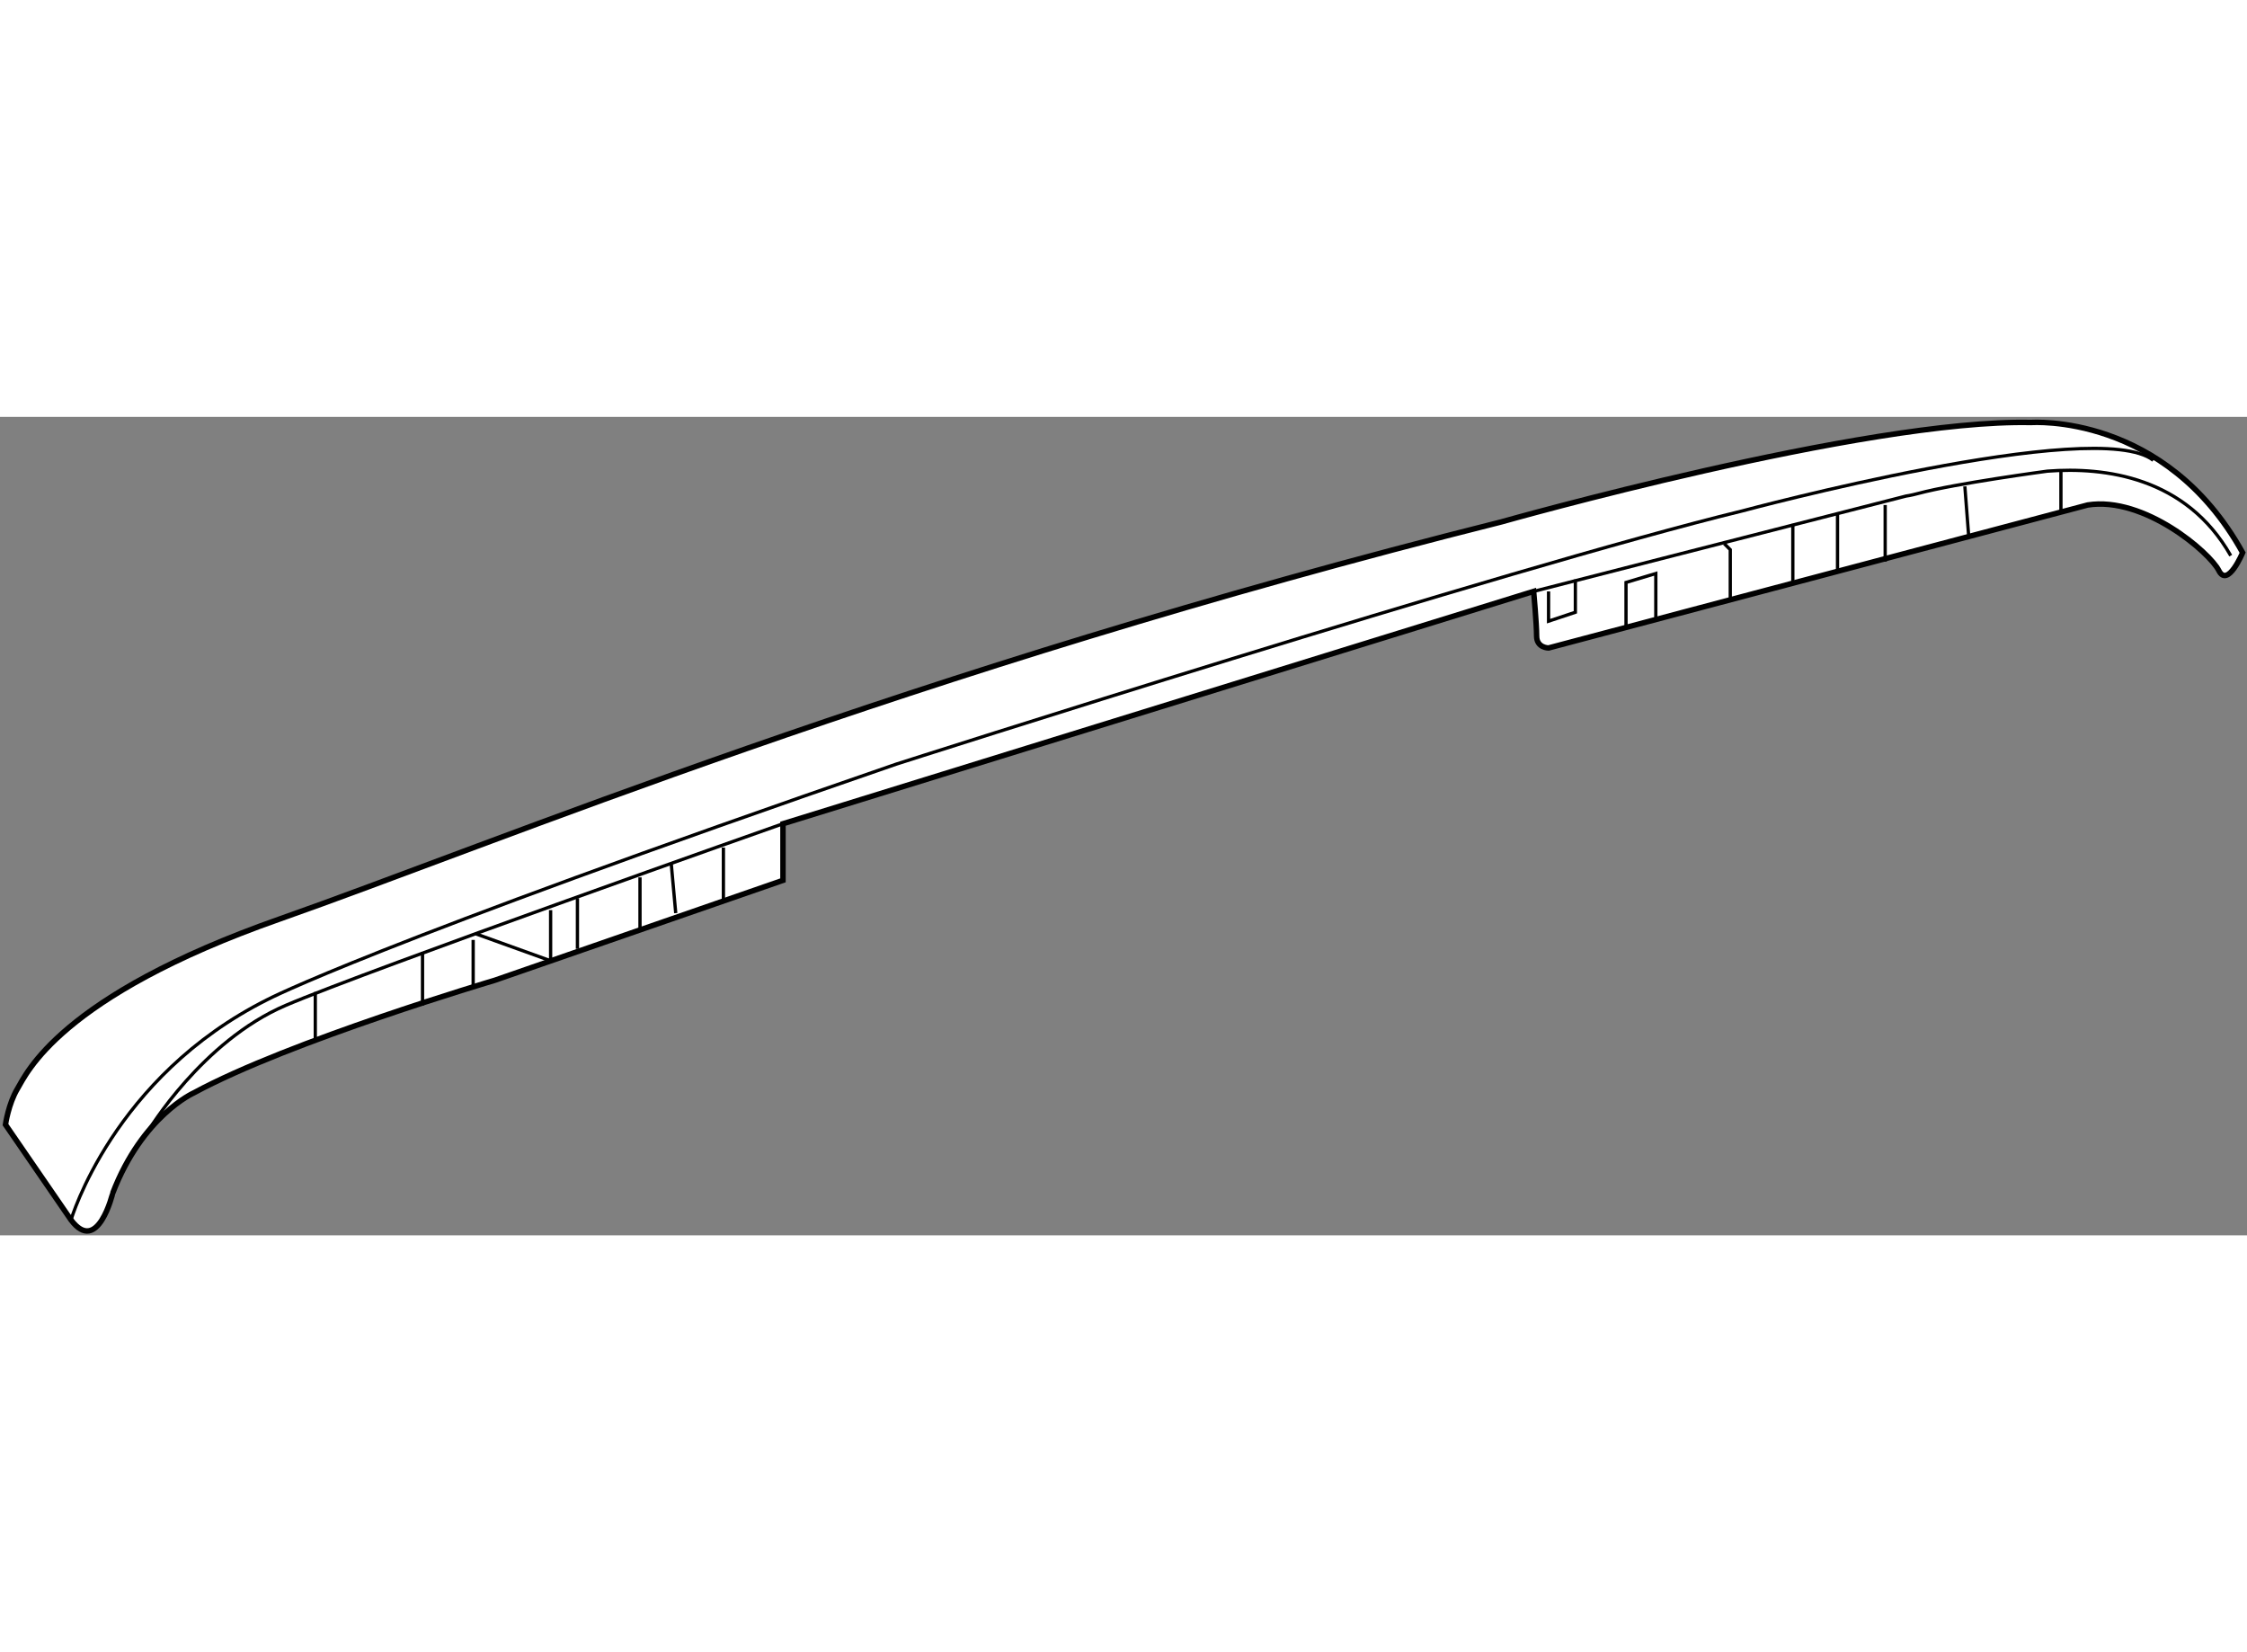
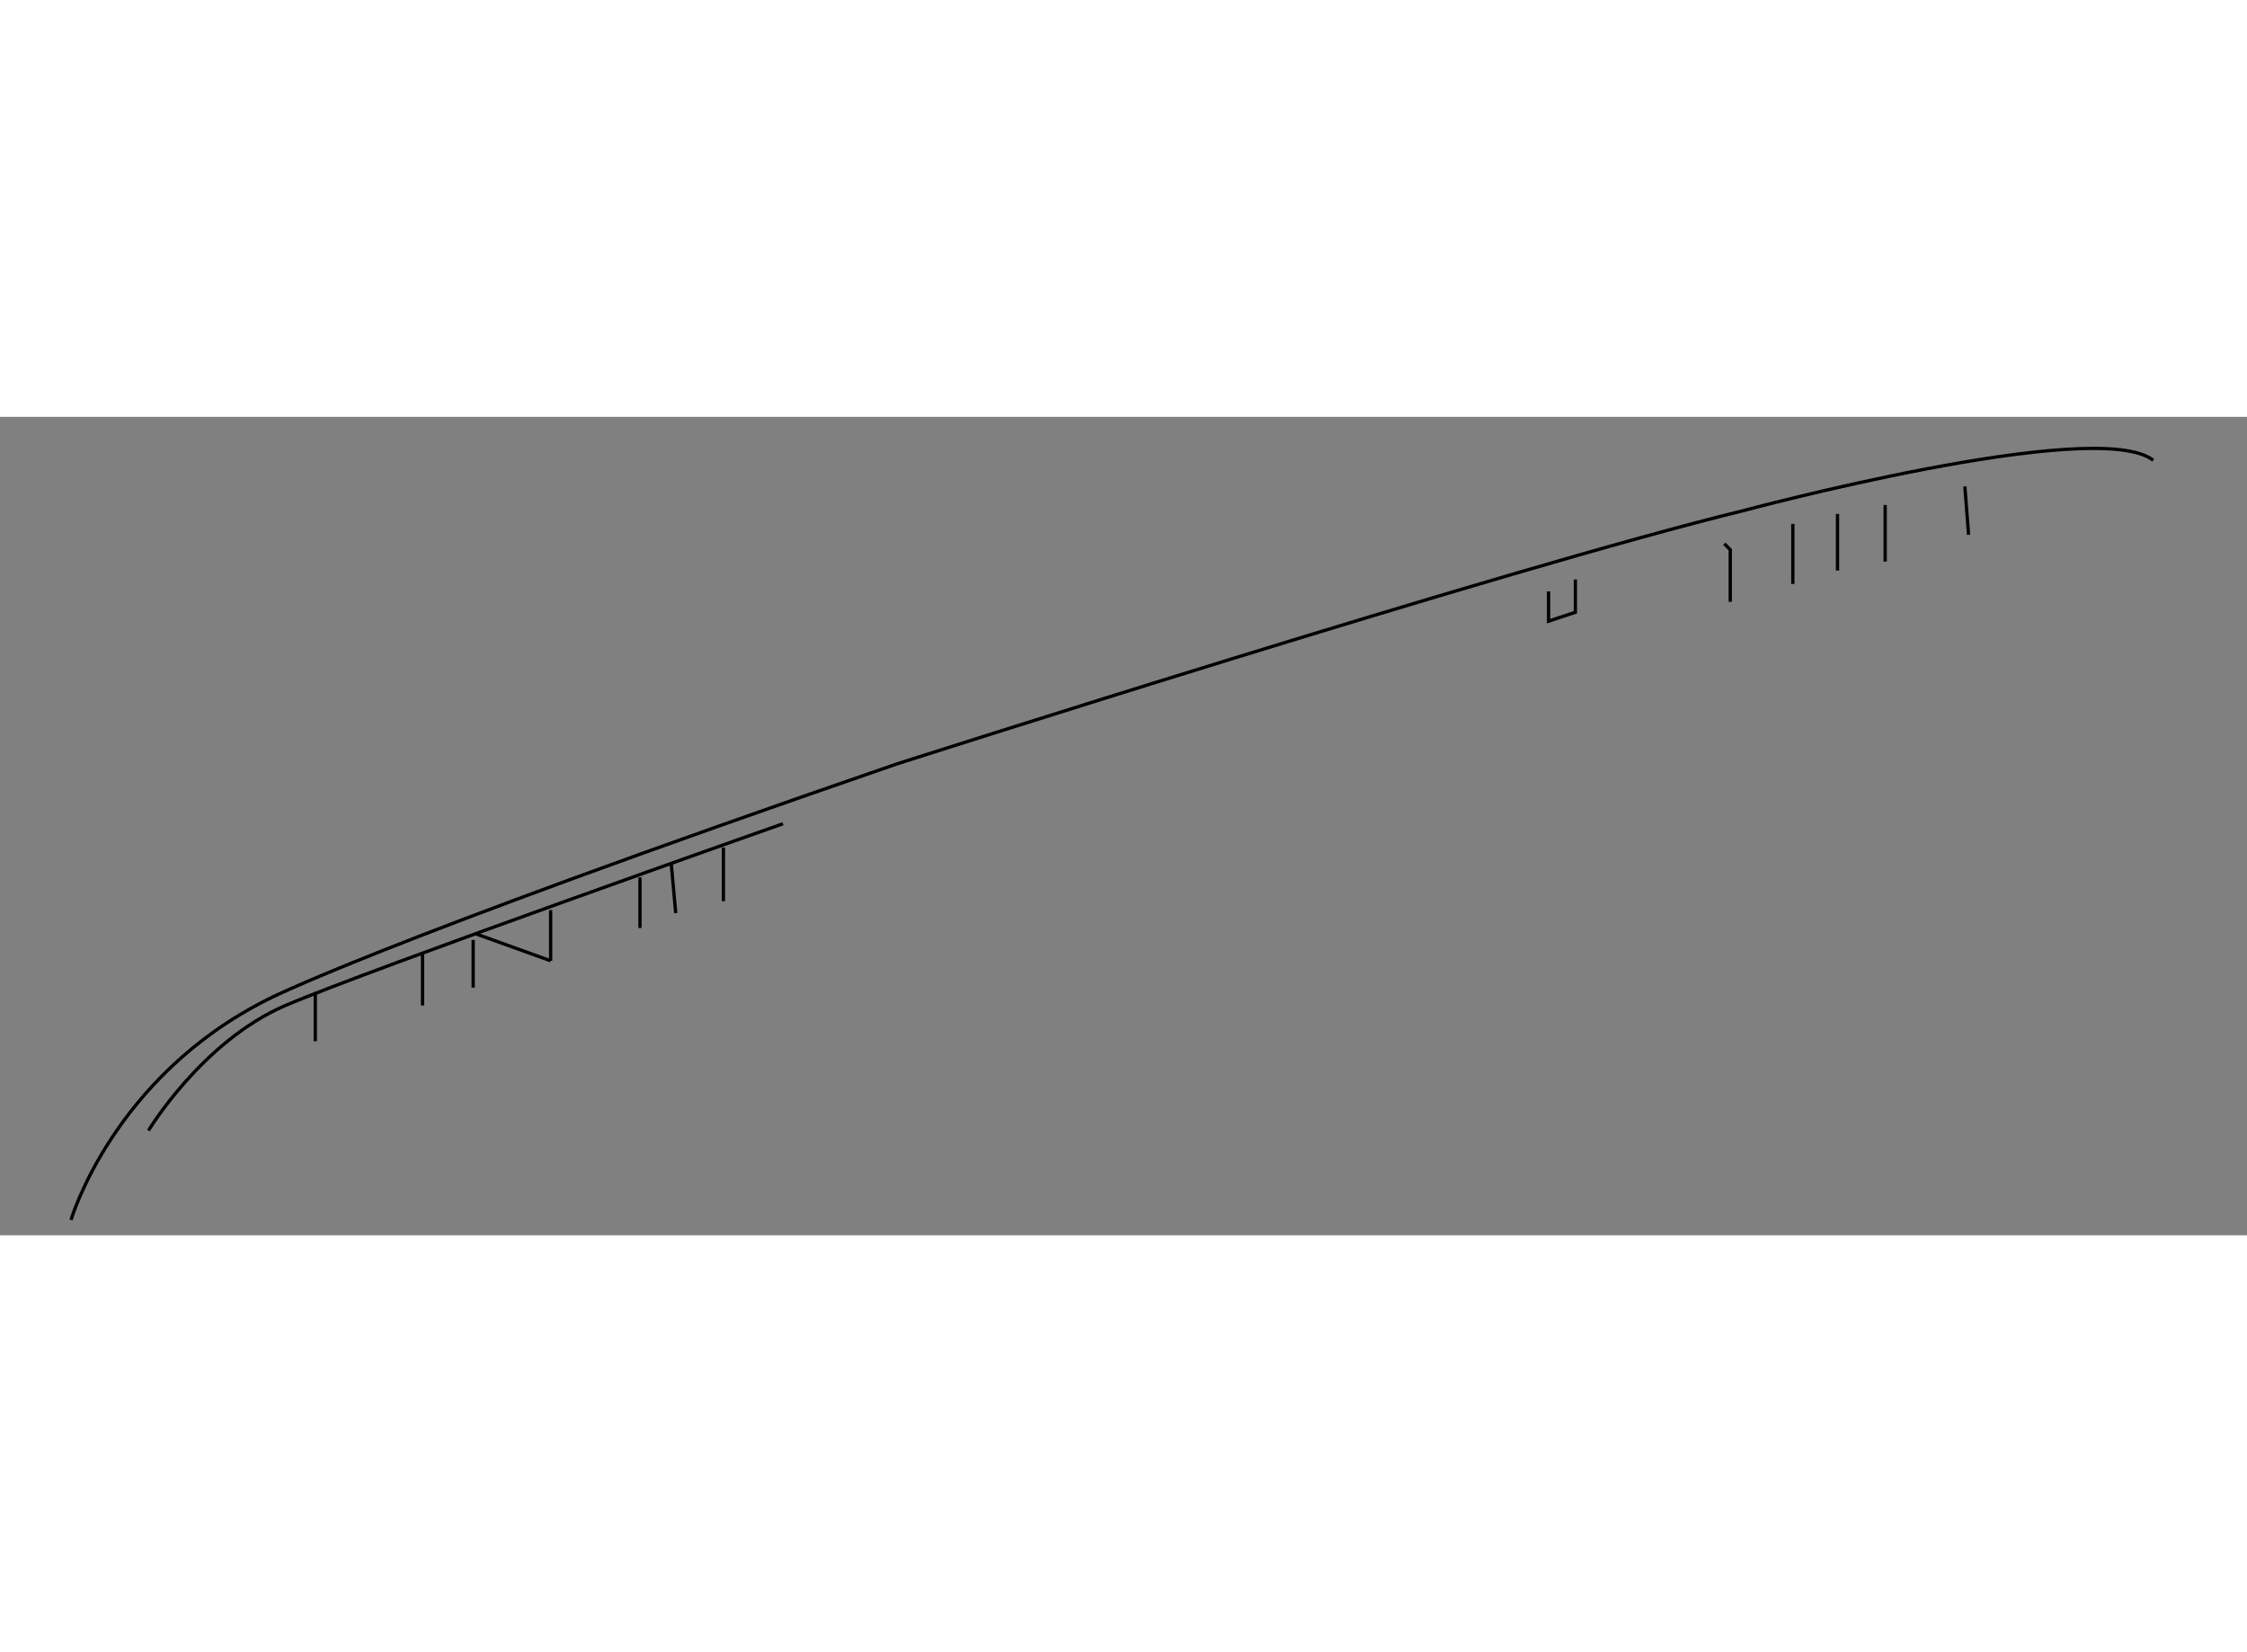
<svg xmlns="http://www.w3.org/2000/svg" version="1.1" x="0px" y="0px" width="244.8px" height="180px" viewBox="9.463 34.124 205.558 74.873" enable-background="new 0 0 244.8 180" xml:space="preserve">
  <rect x="9.463" y="34.124" width="205.558" height="74.873" fill="#808080" stroke="none" />
  <g>
-     <path fill="#FFFFFF" stroke="#000000" stroke-width="0.5" d="M15.959,107.589l-5.996-8.721c0,0,0.272-1.907,1.09-3.271     c0.817-1.362,3.815-8.448,23.981-15.533c19.683-6.915,57.279-22.658,111.774-36.332c0,0,33.303-9.431,48.473-9.094     c0,0,12.255-0.901,19.34,11.907c0,0-1.362,3.27-2.18,1.635c-0.817-1.635-6.813-6.813-11.991-5.996l-49.324,13.081     c0,0-1.091,0-1.091-1.09s-0.272-4.088-0.272-4.088L81.09,71.344v5.178l-26.376,9.146c0,0-18.748,5.538-27.53,10.302     c0,0-4.684,2.08-7.409,9.165C19.774,105.136,18.412,110.858,15.959,107.589z" />
    <path fill="none" stroke="#000000" stroke-width="0.3" d="M15.959,107.589c0,0,3.815-13.081,17.986-20.167     c0,0,9.266-4.905,57.5-21.528c0,0,56.138-17.986,77.394-23.164c0,0,32.43-8.72,37.607-4.632" />
-     <path fill="none" stroke="#000000" stroke-width="0.3" d="M213.532,46.818c-4.087-7.193-11.498-8.131-16.774-7.729     c0,0-8.378,1.118-11.812,2.039c-0.705,0.189-1.118,0.24-1.118,0.24l-34.064,8.72" />
    <path fill="none" stroke="#000000" stroke-width="0.3" d="M23.045,99.413c0,0,4.905-8.176,12.536-11.445     c7.63-3.271,45.51-16.624,45.51-16.624" />
    <line fill="none" stroke="#000000" stroke-width="0.3" x1="68.01" y1="76.25" x2="68.01" y2="80.882" />
    <line fill="none" stroke="#000000" stroke-width="0.3" x1="70.871" y1="75.023" x2="71.28" y2="79.52" />
    <line fill="none" stroke="#000000" stroke-width="0.3" x1="59.834" y1="83.88" x2="59.834" y2="79.247" />
    <line fill="none" stroke="#000000" stroke-width="0.3" x1="53.021" y1="81.427" x2="59.834" y2="83.88" />
-     <line fill="none" stroke="#000000" stroke-width="0.3" x1="62.287" y1="82.79" x2="62.287" y2="78.157" />
    <line fill="none" stroke="#000000" stroke-width="0.3" x1="52.749" y1="86.333" x2="52.749" y2="81.972" />
    <line fill="none" stroke="#000000" stroke-width="0.3" x1="48.116" y1="87.968" x2="48.116" y2="83.063" />
    <line fill="none" stroke="#000000" stroke-width="0.3" x1="38.306" y1="91.237" x2="38.306" y2="86.741" />
-     <polyline fill="none" stroke="#000000" stroke-width="0.3" points="158.212,53.358 158.212,49.271 160.938,48.453 160.938,52.677        " />
    <polyline fill="none" stroke="#000000" stroke-width="0.3" points="167.75,51.042 167.75,46.273 167.205,45.728   " />
    <line fill="none" stroke="#000000" stroke-width="0.3" x1="177.561" y1="48.181" x2="177.561" y2="43.003" />
    <line fill="none" stroke="#000000" stroke-width="0.3" x1="181.921" y1="47.363" x2="181.921" y2="42.185" />
    <line fill="none" stroke="#000000" stroke-width="0.3" x1="189.21" y1="40.482" x2="189.551" y2="44.91" />
    <polyline fill="none" stroke="#000000" stroke-width="0.3" points="173.473,49.407 173.473,44.638 173.473,43.911   " />
    <polyline fill="none" stroke="#000000" stroke-width="0.3" points="151.127,50.088 151.127,52.813 153.579,51.996 153.579,48.998        " />
-     <line fill="none" stroke="#000000" stroke-width="0.3" x1="197.999" y1="43.003" x2="197.999" y2="39.051" />
    <polyline fill="none" stroke="#000000" stroke-width="0.3" points="75.641,73.524 75.641,77.521 75.641,78.43   " />
  </g>
</svg>